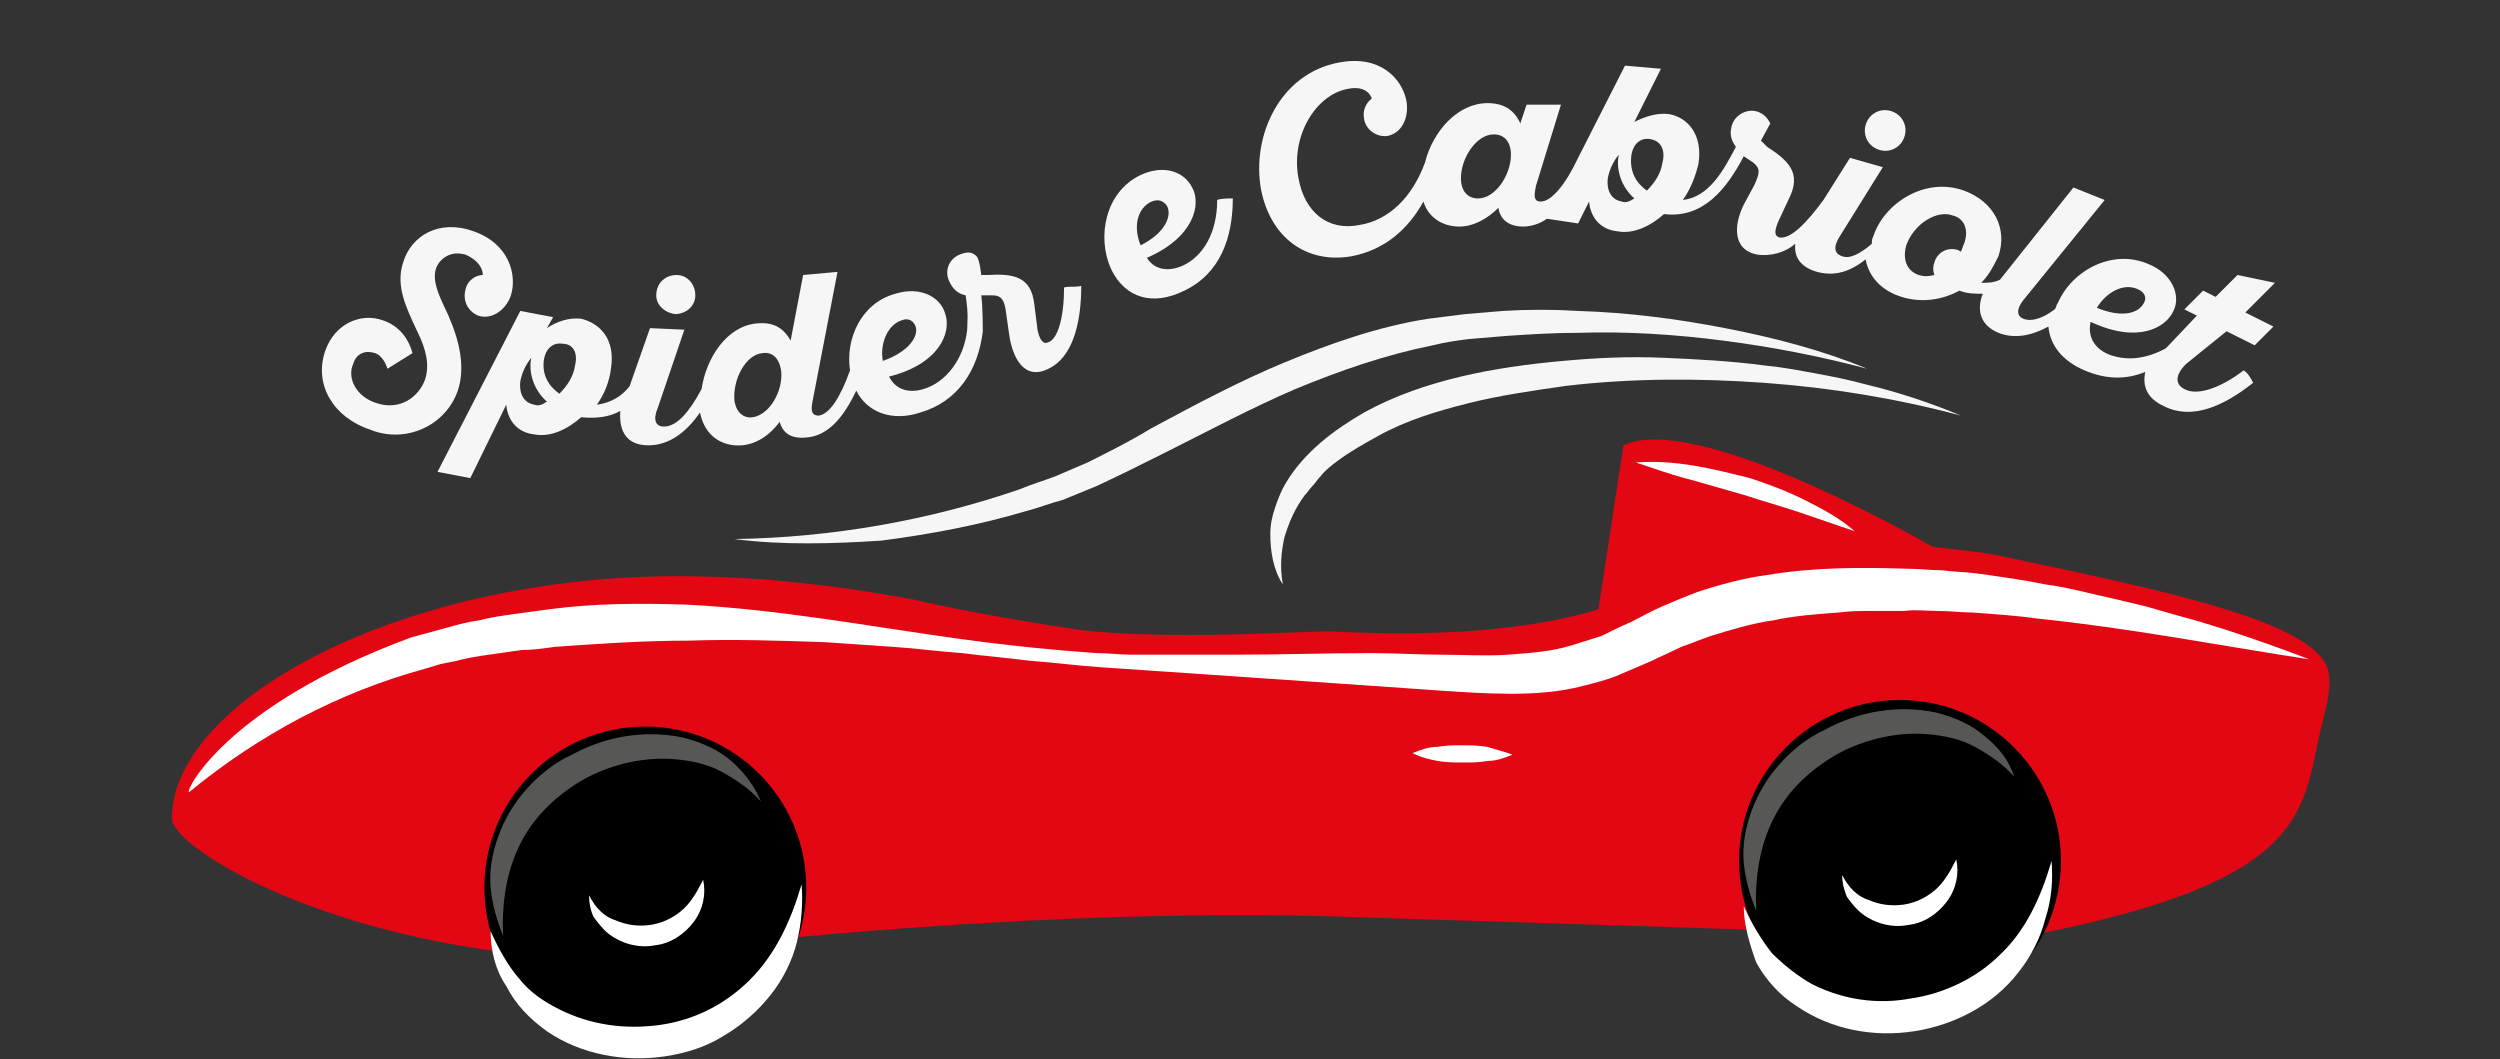
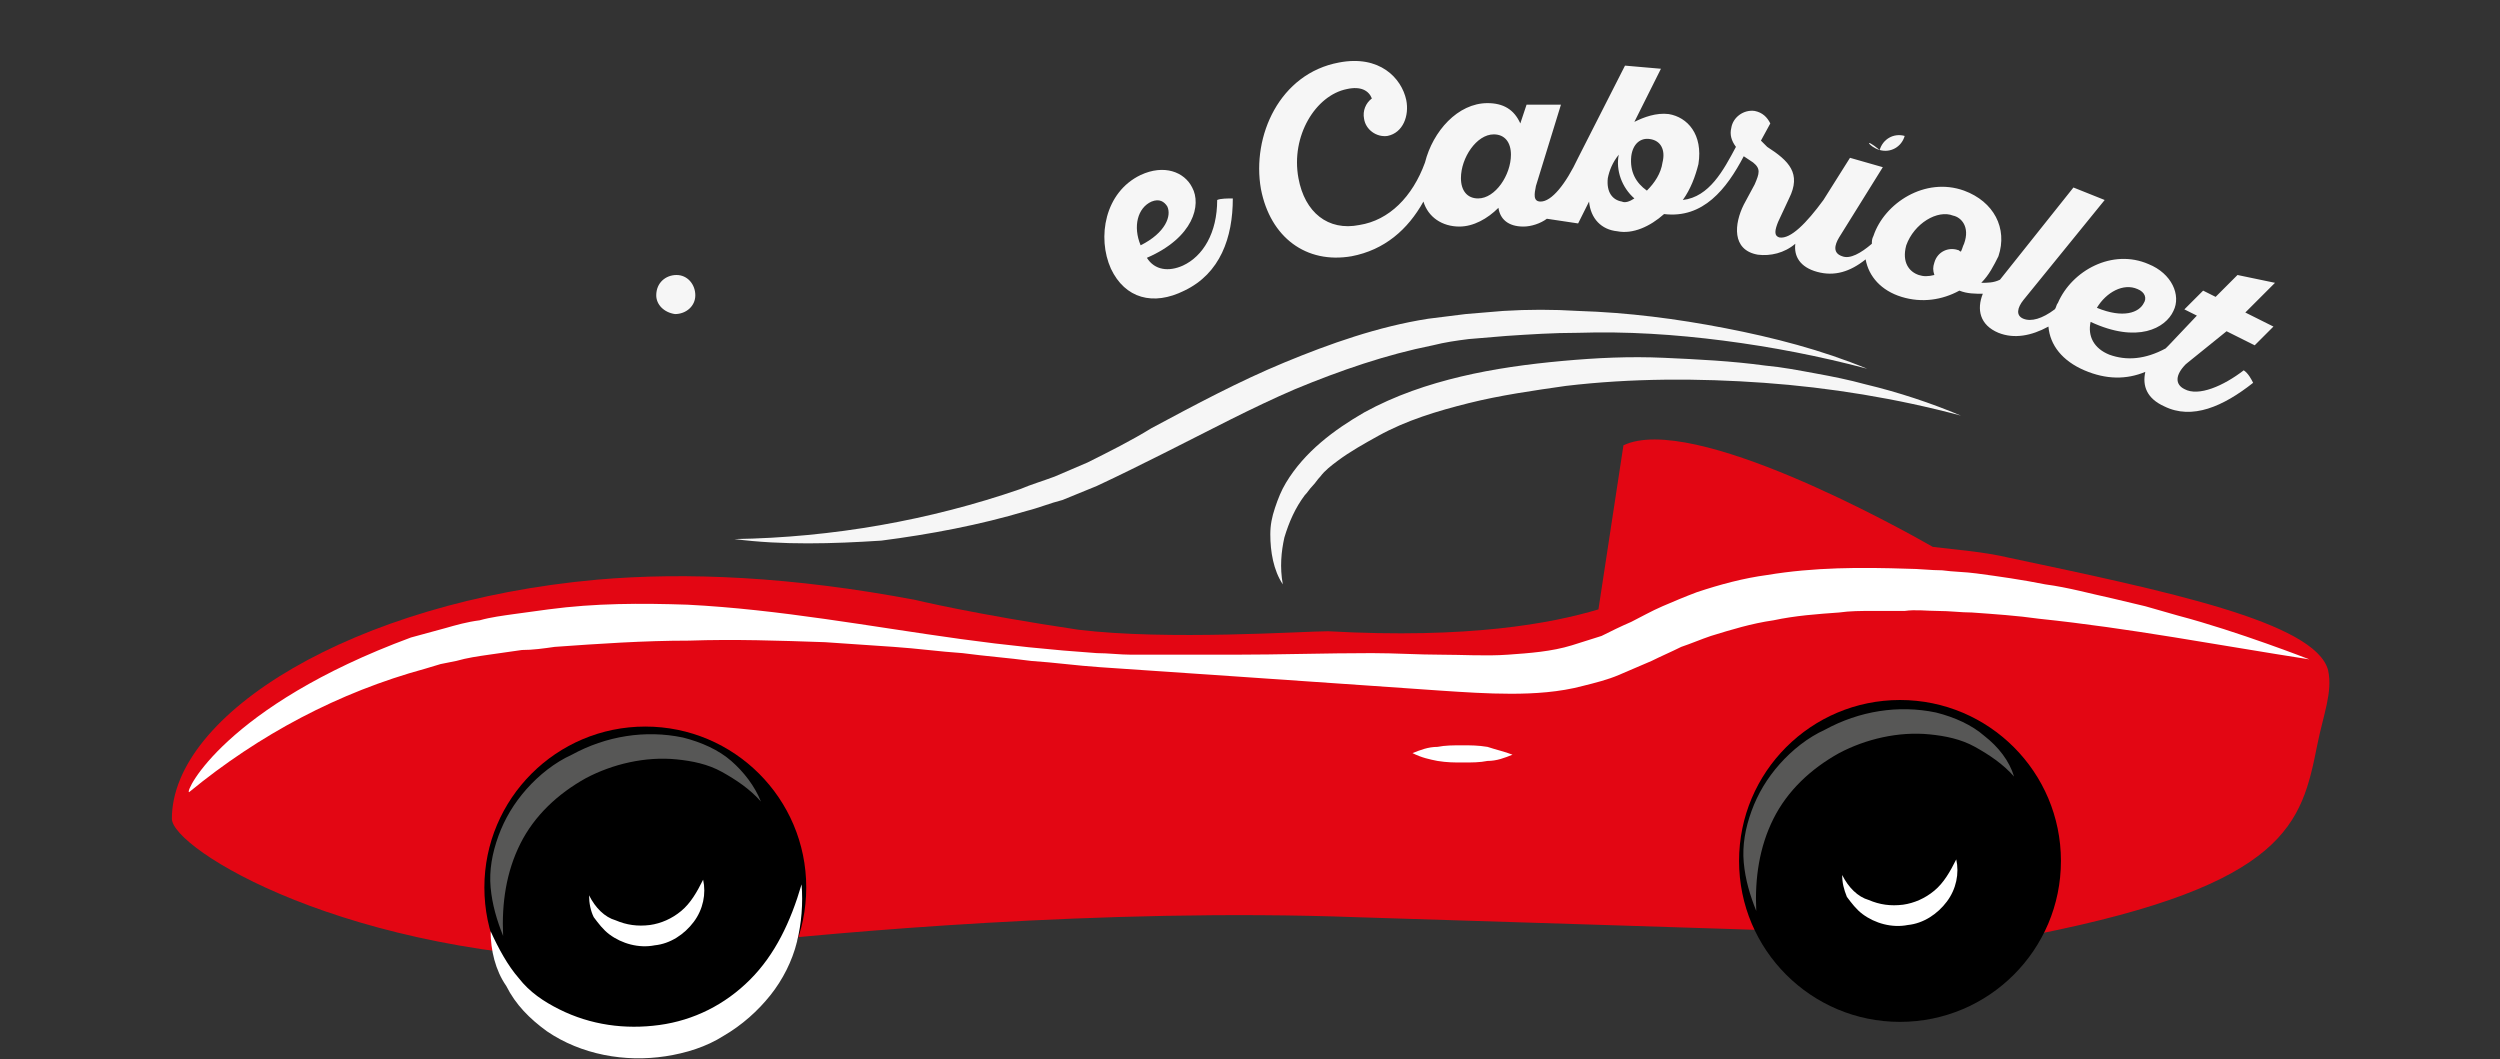
<svg xmlns="http://www.w3.org/2000/svg" id="Livello_1" x="0px" y="0px" viewBox="0 0 160 67.8" style="enable-background:new 0 0 160 67.8;" xml:space="preserve">
  <rect x="0" y="0" width="160" height="67.8" fill="#333333" stroke="none" />
  <style type="text/css">	.st0{fill:#E30613;}	.st1{fill:#FFFFFF;}	.st2{fill:#575756;}	.st3{fill:#F6F6F6;}</style>
  <g>
    <g>
      <g>
        <path class="st0" d="M128.6,35.7c-1.7-0.4-3.3-0.5-4.9-0.7c-2.1-1.2-15.4-8.6-19.8-6.5l-1.6,10.5c-3,0.9-8.3,1.9-17.3,1.4    C83.4,40.4,74.7,41,69,40.3c-6.7-1-10.4-1.9-10.4-1.9c-7.9-1.5-14.7-1.8-20.4-1.3C22.6,38.5,11,45.7,11,52.4    c0,1.9,11.1,8.9,29.3,9.1c2.3,0,4.5-0.6,6.6-1.1c6.4-0.7,23.6-2.3,39.9-1.7c9.3,0.3,22.7,0.7,31.2,1c2.7,0.7,9.3,0.7,12.3,0.1    c16.1-3.2,17-7.1,18-12.1c0.4-2,1-3.4,0.7-4.8C148.2,39.8,138.5,37.8,128.6,35.7z" />
        <g>
          <circle cx="121.6" cy="55.1" r="10.3" />
-           <path class="st1" d="M111.6,58c0.5,1.1,1.1,2.1,1.8,3c0.8,0.8,1.7,1.5,2.6,2c2,1,4.2,1.3,6.3,0.9c2.1-0.3,4.2-1.3,5.7-2.8     c1.6-1.5,2.6-3.6,3.3-6c0.1,1.2,0,2.5-0.4,3.7c-0.3,1.2-0.9,2.4-1.7,3.4c-1.6,2.1-4.1,3.4-6.7,3.8c-2.6,0.4-5.3-0.1-7.5-1.6     c-1.1-0.7-2-1.7-2.6-2.8C112,60.5,111.6,59.2,111.6,58z" />
          <path class="st1" d="M117.9,56c0.4,0.8,1,1.4,1.7,1.6c0.7,0.3,1.4,0.4,2.2,0.3c0.7-0.1,1.4-0.4,2-0.9c0.6-0.5,1-1.2,1.4-2     c0.2,0.9,0,1.9-0.6,2.7c-0.6,0.8-1.5,1.4-2.5,1.5c-1,0.2-2.1-0.1-2.9-0.7c-0.4-0.3-0.7-0.7-1-1.1C118,56.9,117.9,56.5,117.9,56z     " />
          <path class="st2" d="M128.9,49.7c-0.7-0.8-1.6-1.4-2.5-1.9c-0.9-0.5-1.9-0.7-2.9-0.8c-2-0.2-4.1,0.3-5.8,1.2     c-1.8,1-3.3,2.4-4.2,4.2c-0.9,1.8-1.2,3.8-1.1,5.9c-0.4-1-0.7-2-0.8-3.1c-0.1-1.1,0.1-2.2,0.5-3.3c0.4-1.1,1-2.1,1.8-3     c0.8-0.9,1.8-1.7,2.9-2.2c2.2-1.2,4.7-1.6,7.1-1.1c1.2,0.3,2.3,0.8,3.1,1.5C127.9,47.8,128.6,48.7,128.9,49.7z" />
        </g>
        <g>
          <circle cx="41.3" cy="56.8" r="10.3" />
          <path class="st1" d="M31.4,59.6c0.5,1.1,1.1,2.2,1.8,3c0.7,0.9,1.6,1.5,2.6,2c2,1,4.2,1.3,6.4,1c2.2-0.3,4.2-1.3,5.8-2.9     c1.6-1.6,2.6-3.7,3.3-6.1c0.1,1.2,0,2.5-0.3,3.7c-0.3,1.2-0.9,2.4-1.7,3.4c-0.8,1-1.8,1.9-3,2.6c-1.1,0.7-2.4,1.1-3.7,1.3     c-2.6,0.4-5.4-0.1-7.6-1.6c-1.1-0.8-2-1.7-2.6-2.9C31.7,62.1,31.4,60.8,31.4,59.6z" />
          <path class="st2" d="M48.7,51.3c-0.7-0.8-1.6-1.4-2.5-1.9c-0.9-0.5-1.9-0.7-2.9-0.8c-2-0.2-4.1,0.3-5.8,1.2     c-1.8,1-3.3,2.4-4.2,4.2c-0.9,1.8-1.2,3.8-1.1,5.9c-0.4-1-0.7-2-0.8-3.1c-0.1-1.1,0.1-2.2,0.5-3.3c0.4-1.1,1-2.1,1.8-3     c0.8-0.9,1.8-1.7,2.9-2.2c2.2-1.2,4.7-1.6,7.1-1.1c1.2,0.3,2.3,0.8,3.1,1.5C47.6,49.4,48.3,50.3,48.7,51.3z" />
          <path class="st1" d="M37.7,57.3c0.4,0.8,1,1.4,1.7,1.6c0.7,0.3,1.4,0.4,2.2,0.3c0.7-0.1,1.4-0.4,2-0.9c0.6-0.5,1-1.2,1.4-2     c0.2,0.9,0,1.9-0.6,2.7c-0.6,0.8-1.5,1.4-2.5,1.5c-1,0.2-2.1-0.1-2.9-0.7c-0.4-0.3-0.7-0.7-1-1.1C37.8,58.3,37.7,57.8,37.7,57.3     z" />
        </g>
-         <path class="st1" d="M118.7,34l-3.5-1.2c-1.2-0.4-2.3-0.7-3.5-1.1l-3.5-1c-1.2-0.3-2.3-0.7-3.5-1.1c1.2-0.1,2.5,0,3.7,0.2    c1.2,0.2,2.4,0.5,3.6,0.8c1.2,0.4,2.3,0.8,3.5,1.4C116.7,32.6,117.8,33.2,118.7,34z" />
        <path class="st1" d="M26.3,40.8l1.1-0.3l1.1-0.3c0.7-0.2,1.4-0.4,2.2-0.5c0.7-0.2,1.5-0.3,2.2-0.4c0.7-0.1,1.5-0.2,2.2-0.3    c3-0.4,5.9-0.4,8.9-0.3c5.9,0.3,11.7,1.4,17.5,2.2c2.9,0.4,5.8,0.7,8.7,0.9c0.7,0,1.5,0.1,2.2,0.1l2.2,0c1.5,0,2.9,0,4.4,0    c2.9,0,5.8-0.1,8.8-0.1c1.5,0,3,0.1,4.4,0.1c1.4,0,2.9,0.1,4.3,0c1.4-0.1,2.8-0.2,4.1-0.6c0.6-0.2,1.3-0.4,1.9-0.6    c0.6-0.3,1.2-0.6,1.9-0.9c0.6-0.3,1.3-0.7,2-1c0.7-0.3,1.4-0.6,2.2-0.9c1.5-0.5,3-0.9,4.5-1.1c3-0.5,6-0.5,9-0.4    c0.7,0,1.5,0.1,2.2,0.1c0.7,0.1,1.5,0.1,2.2,0.2c1.5,0.2,2.9,0.4,4.4,0.7c1.5,0.2,2.9,0.6,4.3,0.9l2.1,0.5l2.1,0.6    c3.8,1,8.4,2.8,8.4,2.8c-5.8-0.9-11.5-2-17.3-2.6c-1.4-0.2-2.9-0.3-4.3-0.4c-0.7,0-1.4-0.1-2.2-0.1c-0.7,0-1.4-0.1-2.1,0    c-0.7,0-1.4,0-2.1,0c-0.7,0-1.4,0-2.1,0.1c-1.4,0.1-2.8,0.2-4.2,0.5c-1.4,0.2-2.7,0.6-4,1c-0.6,0.2-1.3,0.5-1.9,0.7    c-0.6,0.3-1.3,0.6-1.9,0.9c-0.7,0.3-1.4,0.6-2.1,0.9c-0.7,0.3-1.5,0.5-2.3,0.7c-1.5,0.4-3.1,0.5-4.6,0.5c-1.5,0-3-0.1-4.5-0.2    c-1.5-0.1-2.9-0.2-4.3-0.3l-8.7-0.6c-2.9-0.2-5.8-0.4-8.8-0.6c-1.5-0.1-2.9-0.3-4.4-0.4c-1.5-0.2-2.9-0.3-4.4-0.5    c-1.5-0.1-2.9-0.3-4.4-0.4c-1.5-0.1-2.9-0.2-4.4-0.3c-2.9-0.1-5.8-0.2-8.7-0.1c-2.9,0-5.8,0.2-8.6,0.4c-0.7,0.1-1.4,0.2-2.1,0.2    c-0.7,0.1-1.4,0.2-2.1,0.3c-0.7,0.1-1.4,0.2-2.1,0.4l-1,0.2l-1,0.3c-5.5,1.5-10.6,4.2-15.1,7.9C11.8,50.7,14.4,45.2,26.3,40.8z" />
        <path class="st1" d="M96.8,48.3c-0.5,0.2-1,0.4-1.6,0.4c-0.5,0.1-1,0.1-1.6,0.1c-0.5,0-1,0-1.6-0.1c-0.5-0.1-1-0.2-1.6-0.5    c0.5-0.2,1-0.4,1.6-0.4c0.5-0.1,1-0.1,1.6-0.1c0.5,0,1,0,1.6,0.1C95.8,48,96.3,48.1,96.8,48.3z" />
      </g>
      <path class="st3" d="M47,34.5c6.3-0.1,12.5-1.2,18.3-3.2c0.7-0.3,1.4-0.5,2.2-0.8c0.7-0.3,1.4-0.6,2.1-0.9   c1.4-0.7,2.8-1.4,4.1-2.2c2.8-1.5,5.6-3,8.5-4.2c2.9-1.2,6-2.3,9.2-2.8c0.8-0.1,1.6-0.2,2.4-0.3l1.2-0.1l1.2-0.1   c1.6-0.1,3.2-0.1,4.8,0c3.2,0.1,6.3,0.5,9.4,1.1c3.1,0.6,6.2,1.4,9.1,2.6c-3-0.8-6.1-1.4-9.2-1.8c-3.1-0.4-6.2-0.6-9.3-0.5   c-1.6,0-3.1,0.1-4.6,0.2l-1.2,0.1l-1.2,0.1c-0.8,0.1-1.5,0.2-2.3,0.4c-3,0.6-5.9,1.6-8.8,2.8c-2.8,1.2-5.6,2.7-8.4,4.1   c-1.4,0.7-2.8,1.4-4.3,2.1c-0.7,0.3-1.5,0.6-2.2,0.9c-0.8,0.2-1.5,0.5-2.3,0.7c-3,0.9-6.2,1.5-9.3,1.9   C53.3,34.8,50.1,34.9,47,34.5z" />
      <path class="st3" d="M82.1,37.4c-0.6-0.9-0.8-2.1-0.8-3.2c0-0.6,0.1-1.1,0.3-1.7c0.2-0.6,0.4-1.1,0.7-1.6c1.2-2,3.1-3.4,5-4.5   c2-1.1,4.1-1.8,6.2-2.3c2.1-0.5,4.3-0.8,6.5-1c2.2-0.2,4.3-0.3,6.5-0.2c2.2,0.1,4.3,0.2,6.5,0.5c1.1,0.1,2.1,0.3,3.2,0.5   c1.1,0.2,2.1,0.4,3.2,0.7c2.1,0.5,4.2,1.2,6.1,2c-4.1-1.1-8.4-1.8-12.6-2.1c-4.2-0.3-8.5-0.3-12.7,0.2c-2.1,0.3-4.2,0.6-6.2,1.1   c-2,0.5-4,1.1-5.8,2.1c-0.9,0.5-1.8,1-2.6,1.6c-0.4,0.3-0.8,0.6-1.1,1c-0.2,0.2-0.3,0.4-0.5,0.6c-0.2,0.2-0.3,0.4-0.5,0.6   c-0.6,0.8-1,1.7-1.3,2.7C82,35.3,81.9,36.3,82.1,37.4z" />
    </g>
    <g>
-       <path class="st3" d="M29.3,25c0.5-1.5,0.1-3.2-0.6-4.8c-0.4-0.9-1.1-2.1-0.8-3c0.2-0.6,0.9-1.2,1.9-0.9c0.7,0.3,1.1,0.8,1.1,1.3   c-0.5,0-1,0.4-1.1,0.9c-0.2,0.7,0.1,1.4,0.8,1.7c0.9,0.3,1.8-0.4,2.1-1.3c0.4-1.3-0.1-3.3-2.4-4.1c-2.2-0.8-4,0.3-4.5,2   c-0.5,1.5,0.2,2.9,0.9,4.4c0.6,1.2,0.8,2.2,0.5,3.1c-0.4,1.1-1.6,2-3.1,1.5c-1.3-0.4-1.9-1.6-1.5-2.5c0.2-0.7,0.8-0.9,1.4-0.7   c0.3,0.1,0.6,0.4,0.8,1l1.6-1c-0.3-1.1-1-1.8-1.9-2.1c-1.4-0.5-3.1,0.2-3.7,2c-0.7,2.1,0.5,4.2,2.9,5C25.9,28.4,28.5,27.3,29.3,25   z" />
      <path class="st3" d="M43.2,20.1c0.7,0,1.3-0.5,1.3-1.2c0-0.7-0.5-1.3-1.2-1.3c-0.7,0-1.3,0.5-1.3,1.3C42,19.5,42.5,20,43.2,20.1z" />
-       <path class="st3" d="M68.1,18.4c0,1.9-0.4,3.3-1,3.5c-0.4,0.2-0.6-0.3-0.7-0.8l-0.2-1.6c-0.2-1.8-1.3-2-3-1.9l-0.4,0   c0,0-0.1-1-0.3-1.2c-0.3-0.3-0.6-0.3-1.1-0.1c-0.7,0.3-1,1.1-0.6,1.8c0.2,0.4,0.5,0.7,1,0.8c0.2,1.3,0.1,1.7,0.1,2.2   c-0.2,1.9-1.4,3.4-2.8,3.8c-1,0.3-1.8,0-2.2-0.8c3.2-0.8,4-2.8,3.6-4c-0.3-1.1-1.6-1.8-3.2-1.3c-2.2,0.6-3.2,2.9-2.9,4.9   c-0.6,1.7-1.3,2.8-2,2.9c-0.5,0-0.5-0.4-0.4-0.9l1.6-8.3l-2.2,0.2l-0.8,4.2c-0.5-0.9-1.2-1.2-2.2-1.1c-1.9,0.2-3.2,2.2-3.5,4.2   c-0.8,1.5-1.6,2.4-2.4,2.4c-0.6,0-0.7-0.5-0.4-1.2l1.7-5l-2.2-0.1l-1.3,3.7c-0.5,0.7-1.3,1.1-2.1,1.2c0.5-0.7,0.8-1.5,0.9-2.3   c0.3-1.9-0.7-2.9-1.9-3.2c-0.8-0.1-1.6,0.2-2.2,0.6l0.4-0.7l-2.1-0.4L28,30.2l2.1,0.4l2.3-4.7c0.1,1.1,0.8,1.8,1.8,1.9   c1,0.2,2.1-0.3,3-1.1c0.9,0.1,1.8,0,2.5-0.4c-0.1,1.3,0.4,2.2,1.8,2.2c1.3,0,2.4-0.8,3.3-2.1c0.3,1.5,1.4,2.2,2.7,2.1   c1-0.1,1.8-0.7,2.4-1.5c0.2,0.7,0.7,1.1,1.7,1c1.4-0.1,2.4-1.3,3.2-3c0.7,1.4,2.3,2,4.1,1.4c2.4-0.7,3.7-2.7,4-5.2   c0,0,0-1.6-0.1-2.3l0.7,0c0.6,0,0.8,0.3,0.9,1.2l0.2,1.4c0.2,1.3,0.9,2.9,2.5,2.1c1.5-0.7,2.1-2.8,2.1-5.3   C68.8,18.4,68.4,18.3,68.1,18.4z M34.2,25.9c-0.6-0.1-1-0.6-0.9-1.5c0.1-0.5,0.3-1,0.7-1.5l0,0c-0.2,1,0.2,2.1,1,2.8   C34.7,25.9,34.5,26,34.2,25.9z M36.8,23.4c-0.1,0.7-0.5,1.3-1,1.8c-0.7-0.5-1.1-1.2-1-2.1c0.1-0.8,0.6-1.2,1.2-1.1   C36.7,22,37,22.6,36.8,23.4z M48.2,26.7c-0.6,0.1-1.1-0.3-1.2-1.1c-0.1-1.3,0.7-2.9,1.8-3c0.6-0.1,1.1,0.3,1.2,1.2   C50.1,25,49.3,26.5,48.2,26.7z M57.7,20.5c0.5-0.2,0.8,0.1,0.9,0.4c0.2,0.6-0.4,1.6-2.1,2.2C56.3,22,56.8,20.8,57.7,20.5z" />
      <path class="st3" d="M77.9,12.8c0,2.1-0.9,3.6-2.2,4.2c-0.9,0.4-1.8,0.3-2.3-0.5c3-1.3,3.5-3.4,2.9-4.5c-0.5-1-1.8-1.5-3.3-0.8   c-2.3,1.1-2.8,4-1.9,6c0.9,1.9,2.7,2.4,4.7,1.4c2.3-1.1,3.1-3.4,3.1-5.9C78.6,12.7,78.1,12.7,77.9,12.8z M73.7,12.9   c0.5-0.2,0.8,0,1,0.3c0.3,0.6-0.1,1.7-1.7,2.5C72.5,14.5,72.8,13.3,73.7,12.9z" />
-       <path class="st3" d="M120.3,9.6c0.7,0.2,1.4-0.2,1.6-0.9c0.2-0.7-0.2-1.4-0.9-1.6c-0.7-0.2-1.4,0.2-1.6,0.9   C119.2,8.7,119.6,9.4,120.3,9.6z" />
+       <path class="st3" d="M120.3,9.6c0.7,0.2,1.4-0.2,1.6-0.9c-0.7-0.2-1.4,0.2-1.6,0.9   C119.2,8.7,119.6,9.4,120.3,9.6z" />
      <path class="st3" d="M142.5,21.2l1.8,0.9l1.2-1.2l-1.8-0.9l1.9-1.9l-2.4-0.5l-1.4,1.4l-0.8-0.4l-1.2,1.2l0.8,0.4l-1.8,1.9   c-0.1,0.1-0.2,0.2-0.2,0.2c-1.3,0.7-2.5,0.8-3.6,0.4c-1-0.4-1.4-1.2-1.2-2.1c3,1.4,4.8,0.4,5.3-0.7c0.5-1-0.1-2.4-1.6-3   c-2.3-1-4.9,0.4-5.8,2.5c-0.1,0.1-0.1,0.3-0.2,0.4c-0.8,0.6-1.5,0.8-2,0.6c-0.5-0.2-0.4-0.7,0-1.2l5.2-6.4l-2-0.8l-4.7,5.9   c-0.4,0.2-0.8,0.2-1.2,0.2c0.5-0.5,0.8-1.1,1.1-1.7c0.6-1.8-0.3-3.5-2.2-4.2c-2.5-0.9-5.1,0.8-5.8,2.9c-0.1,0.2-0.1,0.3-0.1,0.5   c-0.7,0.6-1.4,1-1.9,0.8c-0.6-0.2-0.5-0.7-0.2-1.2l2.8-4.5l-2.1-0.6l-1.7,2.7c0,0,0,0,0,0c-1.1,1.5-2.1,2.5-2.8,2.4   c-0.4-0.1-0.3-0.5-0.1-1l0.7-1.5c0.8-1.6,0-2.4-1.4-3.3L112.7,9l0.6-1.1c-0.2-0.4-0.5-0.7-1-0.8c-0.7-0.1-1.4,0.4-1.5,1.1   c-0.1,0.4,0,0.8,0.3,1.2c-0.8,1.5-1.7,3.2-3.4,3.4c0.5-0.7,0.8-1.5,1-2.3c0.3-1.9-0.7-3-1.9-3.2c-0.8-0.1-1.6,0.2-2.2,0.5l1.7-3.4   L104,4.2c0,0-3,5.9-3,5.9c-0.8,1.7-1.7,2.8-2.4,2.8c-0.5,0-0.4-0.5-0.3-1l1.6-5.2l-2.2,0l-0.4,1.2c-0.4-0.9-1.1-1.3-2.1-1.3   c-1.9,0-3.5,1.8-4,3.8c-0.8,2.2-2.3,3.7-4.2,4c-2,0.4-3.5-0.8-3.9-3c-0.5-2.7,1.1-5.3,3.1-5.7c0.9-0.2,1.4,0.1,1.6,0.6   c-0.4,0.3-0.6,0.8-0.5,1.3c0.1,0.7,0.8,1.2,1.5,1.1c1-0.2,1.4-1.3,1.2-2.3c-0.3-1.4-1.7-2.9-4.3-2.4c-3.8,0.7-5.6,4.7-5,8.1   c0.6,3.1,2.9,4.8,5.8,4.3c2.1-0.4,3.6-1.7,4.6-3.5c0.3,1,1.2,1.6,2.3,1.6c0.9,0,1.8-0.5,2.5-1.2c0.1,0.7,0.6,1.2,1.6,1.2   c0.5,0,1.1-0.2,1.5-0.5l2,0.3l0.7-1.4c0.1,1.1,0.8,1.8,1.8,1.9c1,0.2,2.1-0.3,3-1.1c2.5,0.3,4-1.6,5.1-3.7l0.6,0.4   c0.5,0.4,0.4,0.7,0.1,1.4l-0.7,1.3c-0.6,1.2-0.8,2.9,0.9,3.2c0.8,0.1,1.7-0.1,2.4-0.7c-0.1,0.8,0.3,1.5,1.4,1.8   c1.1,0.3,2.1,0,3.1-0.8c0.2,1.1,1,2,2.3,2.4c1.3,0.4,2.6,0.2,3.7-0.4c0.5,0.2,1,0.2,1.5,0.2c-0.4,1-0.2,2,1,2.5   c1,0.4,2.1,0.2,3.2-0.4c0.1,1.2,0.9,2.2,2.3,2.8c1.4,0.6,2.7,0.6,3.9,0.1c-0.2,0.9,0.1,1.7,1.2,2.2c1.8,0.9,3.8,0,5.7-1.5   c-0.1-0.2-0.3-0.6-0.6-0.8c-1.3,1-2.9,1.7-3.8,1.2c-0.6-0.3-0.6-0.9,0.1-1.6L142.5,21.2z M136.8,18.5c0.5,0.2,0.6,0.6,0.4,0.9   c-0.3,0.6-1.3,1-3,0.3C134.8,18.7,135.9,18.1,136.8,18.5z M94.6,12.7c-0.7,0-1.1-0.5-1.1-1.3c0-1.3,1-2.8,2.1-2.8   c0.7,0,1.1,0.5,1.1,1.3C96.7,11.2,95.7,12.7,94.6,12.7z M103.8,12.9c-0.6-0.1-1-0.6-0.9-1.5c0.1-0.5,0.3-1,0.7-1.5l0,0   c-0.2,1,0.2,2.1,1,2.8C104.3,12.9,104,13,103.8,12.9z M106.4,10.4c-0.1,0.7-0.5,1.3-1,1.8c-0.7-0.5-1.1-1.2-1-2.2   c0.1-0.8,0.6-1.2,1.2-1.1C106.3,9,106.6,9.6,106.4,10.4z M125.7,15.6c-0.1,0.2-0.1,0.3-0.2,0.5c-0.1,0-0.1-0.1-0.2-0.1   c-0.6-0.2-1.3,0.1-1.5,0.8c-0.1,0.3-0.1,0.5,0,0.8c-0.4,0.1-0.7,0.1-1,0c-0.6-0.2-1.1-0.8-0.8-1.9c0.5-1.4,2-2.3,3-1.9   C125.5,13.9,126.1,14.5,125.7,15.6z" />
    </g>
  </g>
  <g />
  <g />
  <g />
  <g />
  <g />
  <g />
</svg>